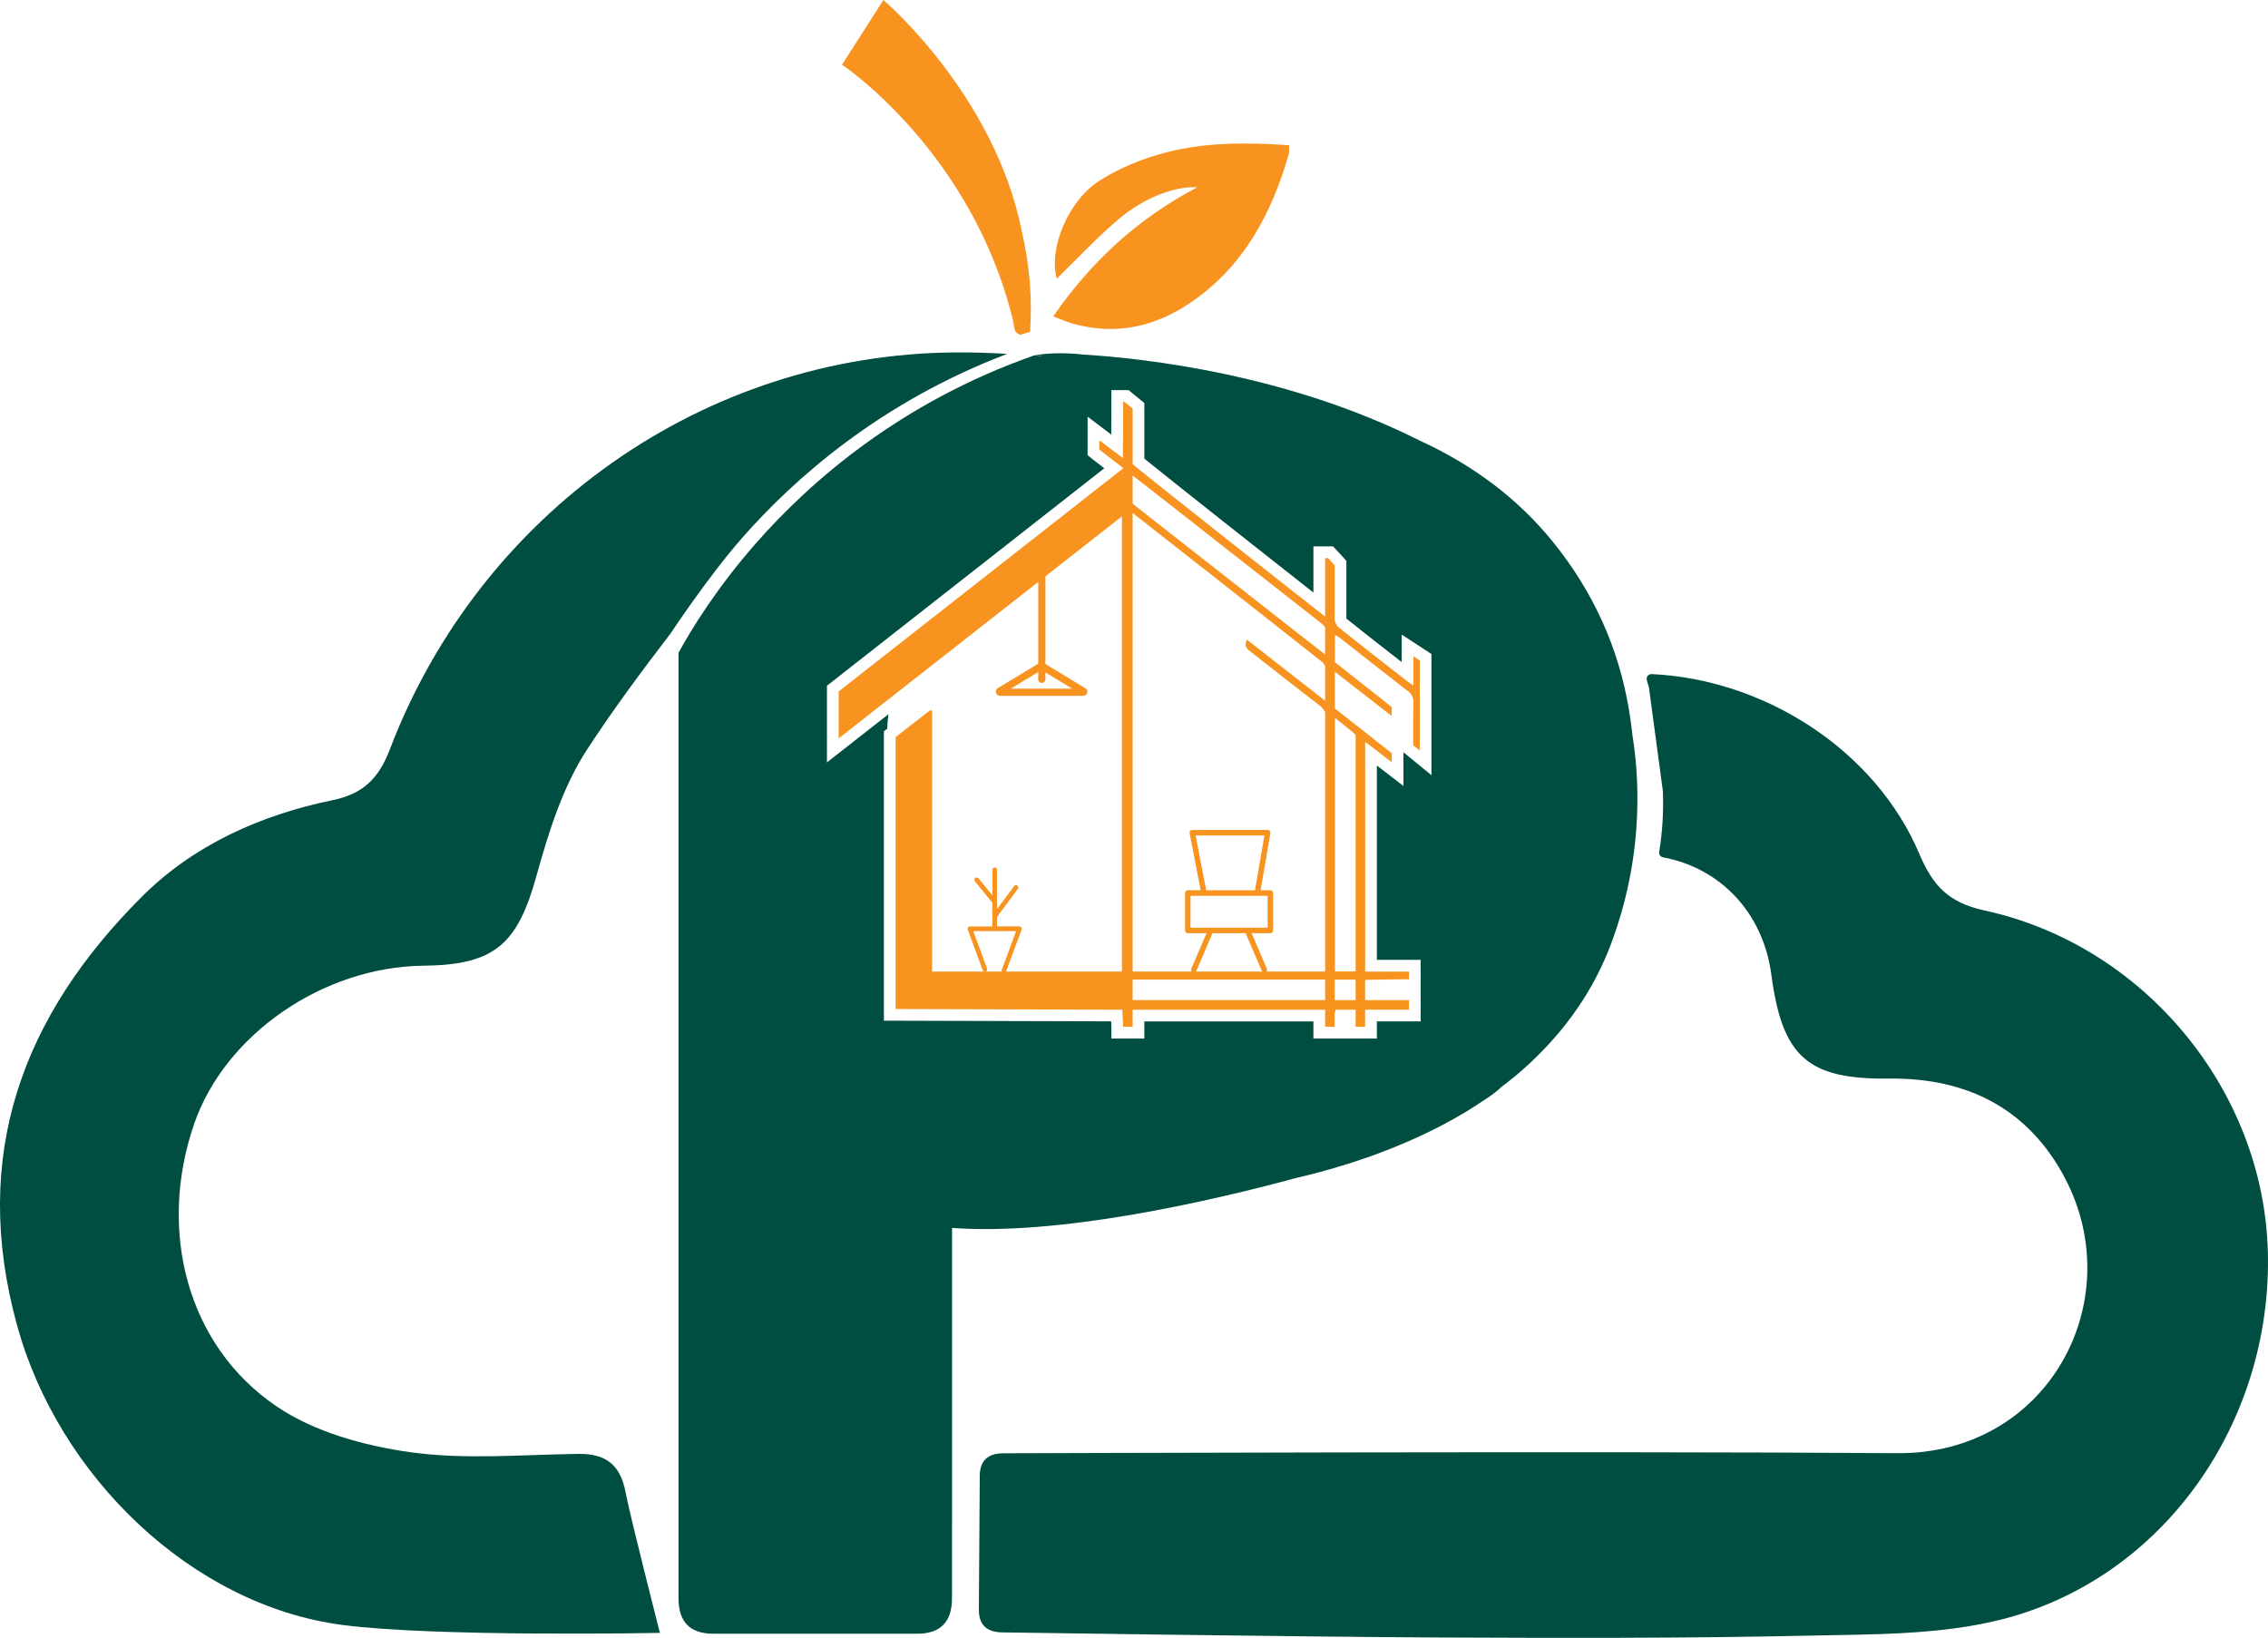
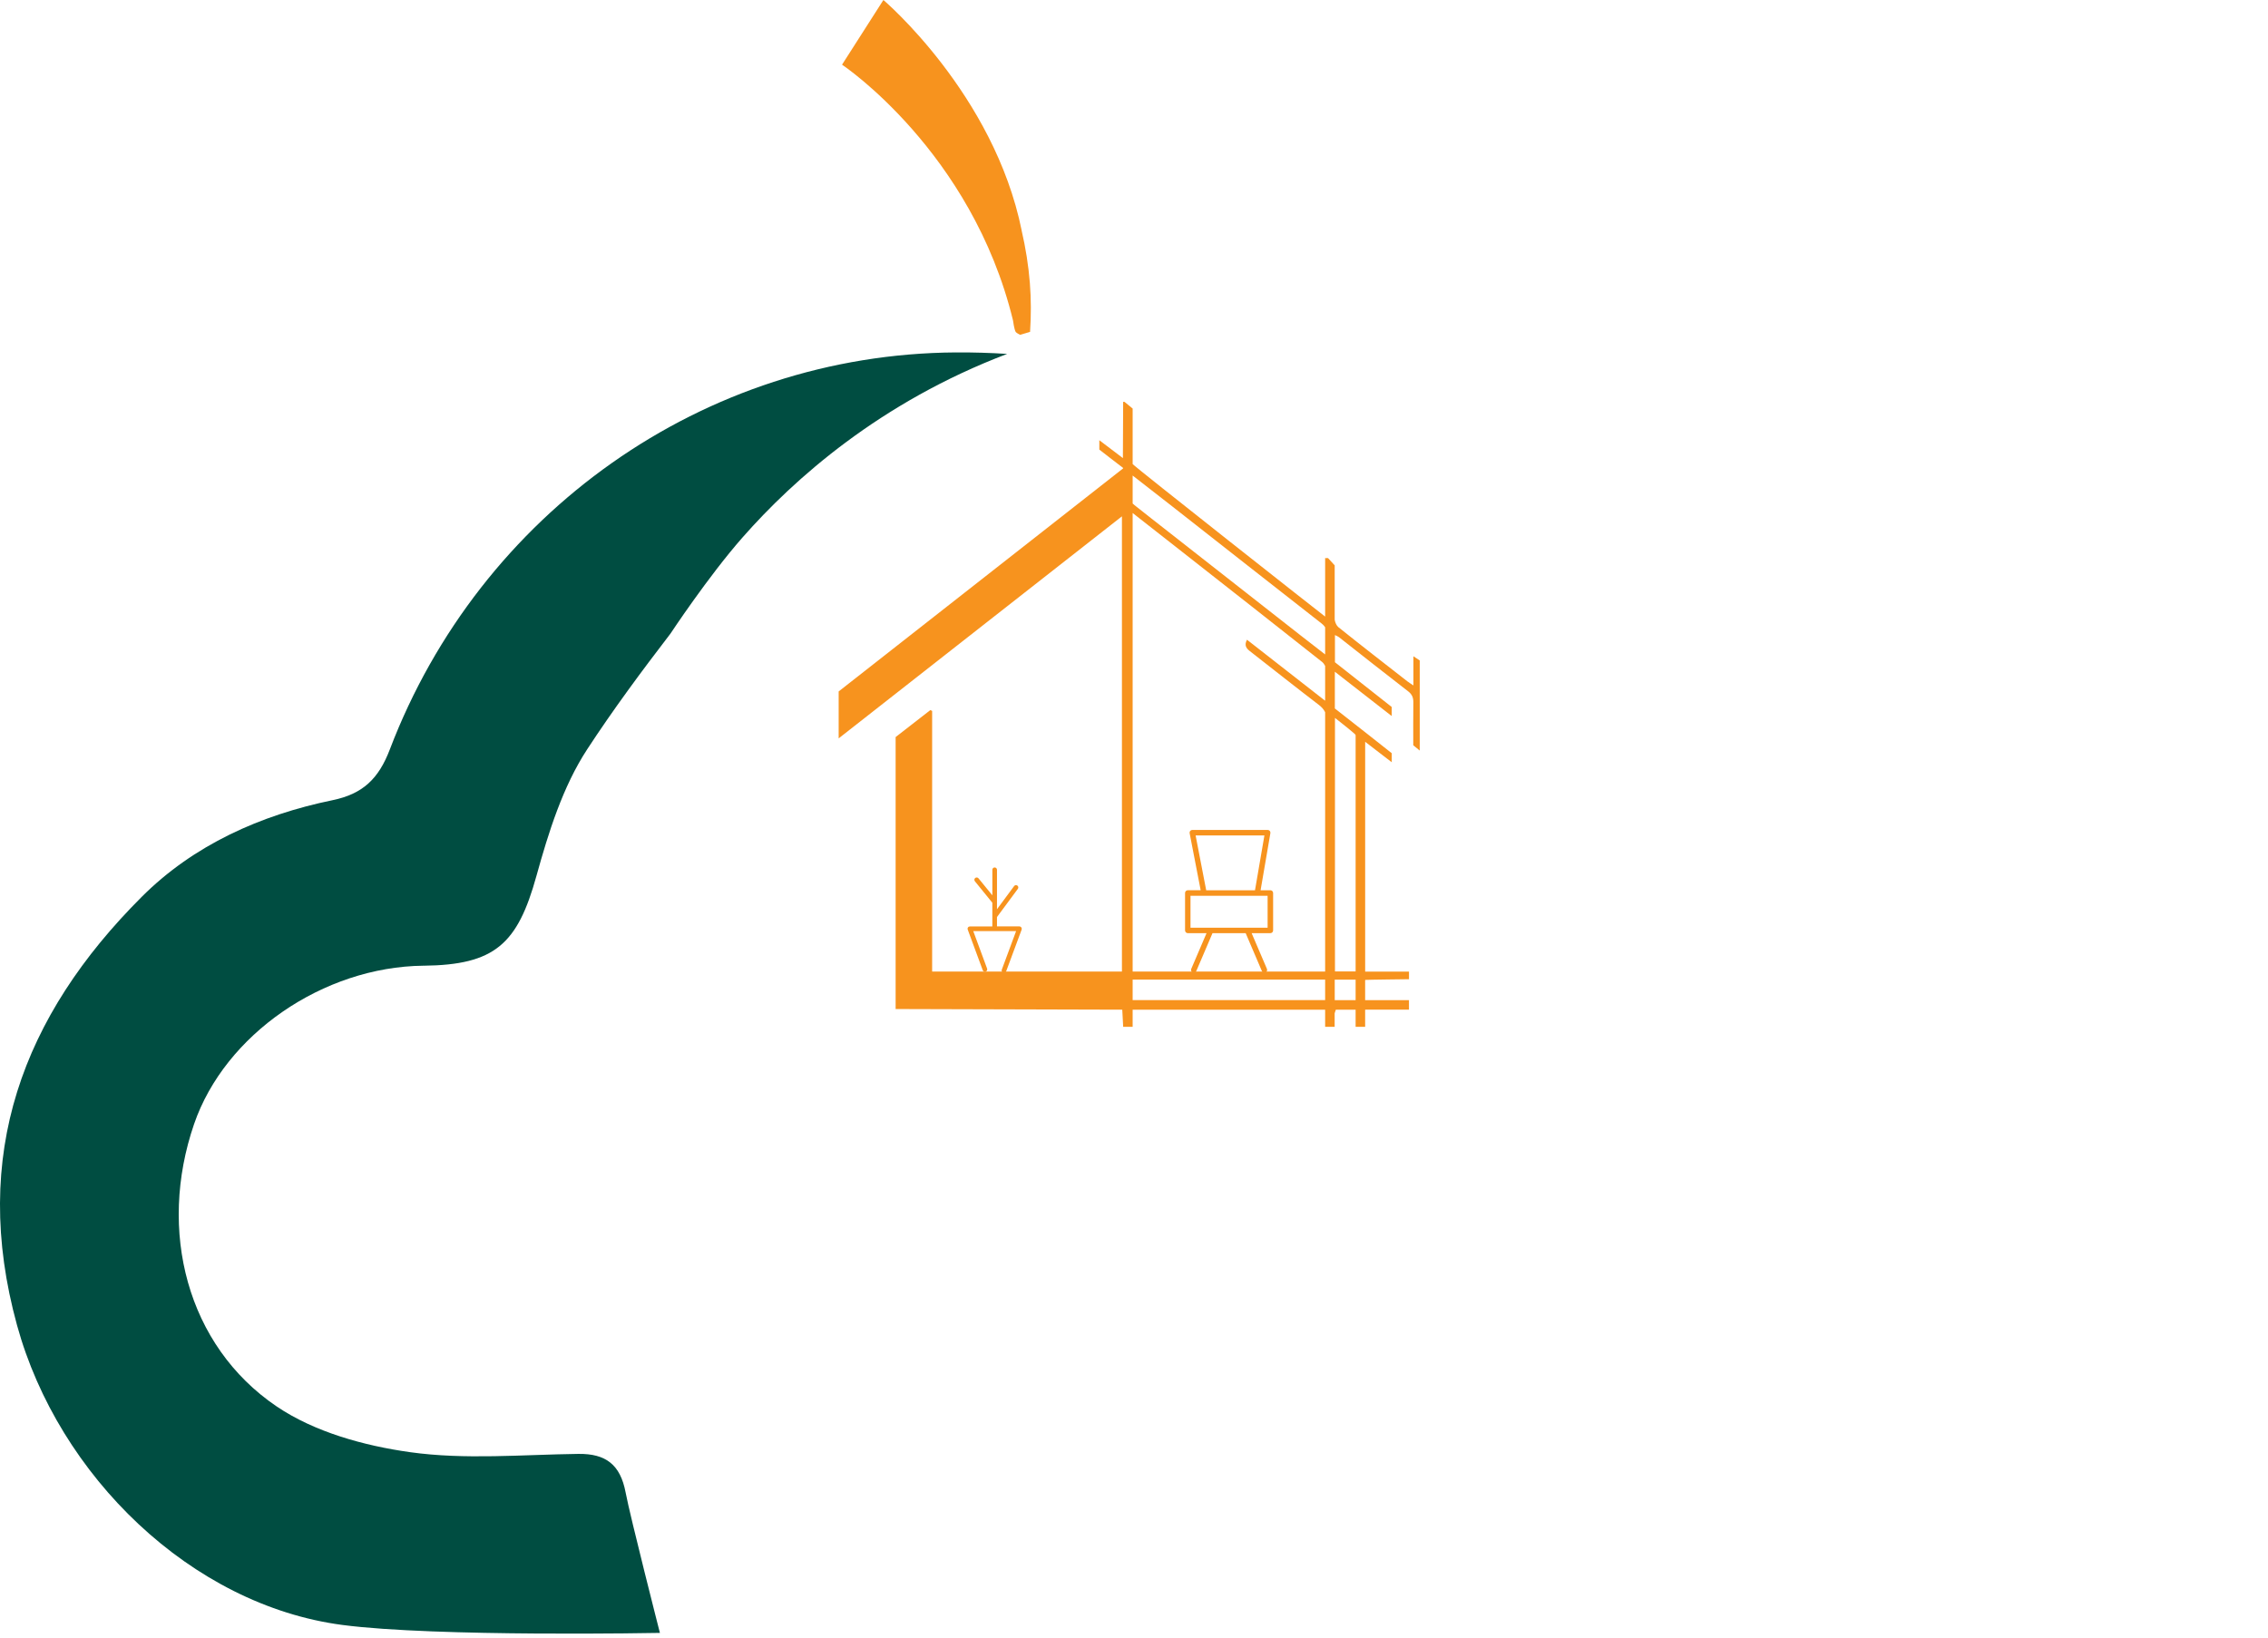
<svg xmlns="http://www.w3.org/2000/svg" id="Layer_1" data-name="Layer 1" viewBox="0 0 872 629.88">
  <defs>
    <style>
			.cls-1 {
				fill: #f7931e;
			}

			.cls-1,
			.cls-2 {
				stroke-width: 0px;
			}

			.cls-2 {
				fill: #004d41;
			}
		</style>
  </defs>
-   <path class="cls-2" d="M162.81,371.39c27.46-.3,36.18-8.31,43.45-34.57,4.65-16.79,10.11-34.27,19.49-48.64,10-15.3,20.9-30.01,32.06-44.55,0,0,14.47-21.92,27.63-36.89,19.83-22.57,53.01-52.11,101.79-70.64-6.52-.41-13.09-.61-19.72-.57-96.95.59-182.97,61.75-217.63,152.68-4.31,11.3-10.4,17.12-22.03,19.52-27.72,5.71-53.41,17.22-73.37,37.18C8.68,390.69-11.46,444.16,6.55,509.66c15.93,57.92,66.99,107.63,125.12,115.26,35.86,4.71,122.05,3.05,122.05,3.05,0,0-11.45-44.81-13.19-54.04-2.02-10.66-7.6-14.93-18.15-14.8-21.6.28-43.52,2.31-64.7-.66-17.7-2.48-36.78-7.75-51.32-17.6-34.49-23.36-45.82-67.62-31.74-108.59,11.83-34.42,49.57-60.48,88.19-60.9Z" />
-   <path class="cls-2" d="M871.93,481.08c-1.73-61.78-47.42-117.59-109.01-130.96-13.58-2.95-19.76-9.4-24.88-21.53-17.02-40.33-59.83-67.39-103.06-69.35-1.25-.06-2.16,1.16-1.8,2.36.26.87.52,1.74.76,2.62.02.09.04.18.06.27,1.77,13.2,3.55,26.4,5.32,39.6,0,.06.01.13.02.19.3,7.99-.18,15.77-1.41,23.34-.16.99.5,1.91,1.48,2.09,21.78,4.05,38.43,21,41.63,45.1,4.22,31.8,14.07,40.36,45.41,39.99,29.8-.35,53.49,11.56,67.55,38.4,24.73,47.18-6.51,106.1-64.56,105.66-110.17-.84-343.51.04-343.51.04-6.12-.04-9.19,2.84-9.23,8.66l-.35,51.44c-.04,5.81,2.99,8.74,9.11,8.78,0,0,116.62,1.73,168.19,1.96,47.1.21,94.22.33,141.3-.71,24.98-.55,50.77-.18,74.69-6.25,62.32-15.83,104.14-75.92,102.3-141.71Z" />
+   <path class="cls-2" d="M162.81,371.39c27.46-.3,36.18-8.31,43.45-34.57,4.65-16.79,10.11-34.27,19.49-48.64,10-15.3,20.9-30.01,32.06-44.55,0,0,14.47-21.92,27.63-36.89,19.83-22.57,53.01-52.11,101.79-70.64-6.52-.41-13.09-.61-19.72-.57-96.95.59-182.97,61.75-217.63,152.68-4.31,11.3-10.4,17.12-22.03,19.52-27.72,5.71-53.41,17.22-73.37,37.18C8.68,390.69-11.46,444.16,6.55,509.66c15.93,57.92,66.99,107.63,125.12,115.26,35.86,4.71,122.05,3.05,122.05,3.05,0,0-11.45-44.81-13.19-54.04-2.02-10.66-7.6-14.93-18.15-14.8-21.6.28-43.52,2.31-64.7-.66-17.7-2.48-36.78-7.75-51.32-17.6-34.49-23.36-45.82-67.62-31.74-108.59,11.83-34.42,49.57-60.48,88.19-60.9" />
  <path class="cls-1" d="M389.47,123.18c.05.48.5,3.42.96,4.31.07.32.86.83,1.81,1.27,1.27-.38,2.53-.76,3.8-1.13.41-6.25.42-12.53-.08-18.79-.54-6.82-1.63-13.57-3.17-20.22l.03.05C382.17,36.09,339.65,0,339.65,0l-15.9,24.87s49.88,33.27,65.72,98.31Z" />
-   <path class="cls-1" d="M404.96,121.65c2.97,1.14,4.92,2.05,6.97,2.65,16.58,4.86,31.91,1.55,45.87-7.95,20.3-13.81,31.1-34.11,37.71-57.08.26-.89.07-1.92.09-3.43-16.15-1.06-32.02-1.2-47.41,2.82-8.78,2.3-17.61,5.84-25.24,10.69-12.62,8.01-19.77,26.49-16.65,37.82,7.67-7.46,15.18-15.53,23.51-22.66,9.88-8.46,22.07-13.02,30.52-12.48-22.52,11.86-40.46,28.09-55.36,49.61Z" />
-   <path class="cls-2" d="M627.78,283.79c-.39-3.56-.87-7.11-1.45-10.67-3.98-24.08-13.83-45.71-29.37-64.86-6.68-8.23-14.15-15.39-22.3-21.64h.02c-.05-.03-.11-.07-.16-.1-8.89-6.79-18.59-12.49-28.98-17.23-50.56-25.36-105.31-31.46-128.79-32.92-4.63-.52-8.58-.58-11.67-.47-.07,0-.11,0-.11,0h.01c-4.64.19-7.33.77-7.33.77l3.41.06c-.43.04-.85.08-1.28.12-.71-.07-1.42-.11-2.12-.18-51.6,18.07-86.37,48.78-106.79,72-15.49,17.61-25.17,33.54-30,42.4v363.57c0,9.1,4.43,13.64,13.31,13.64h78.53c8.87,0,13.31-4.54,13.31-13.64v-28.73h.03v-113.69c41.1,3.04,98.32-10.02,132.37-19.22,10.52-2.46,19.95-5.28,28.29-8.24.33-.11.51-.17.51-.17v-.02c21.1-7.56,35.28-15.95,42.95-21.21,3.19-2,5.46-3.73,6.94-5.23,3.36-2.51,6.53-5.11,9.52-7.82,15.31-13.87,26.29-29.78,32.94-47.75,6.66-17.96,9.98-36.5,9.98-55.6,0-7.79-.59-15.51-1.75-23.16ZM550.37,298.13l-10.77-8.83v12.97l-10.22-7.87v74.73h16.85v23.66h-16.85v6.6h-24.4v-6.57h-65v6.57h-12.67v-4.76l-.1-1.85-87.37-.25v-111.28l1.29-1c.05-1.9.21-3.77.47-5.59l-23.66,18.55v-29.49l106.63-83.63c-2.08-1.6-4.21-3.24-4.76-3.7l-1.65-1.35v-14.81l9.1,6.9.05-17.09h6.65l1.25,1.05c1.02.85,2.05,1.69,3.09,2.53l1.68,1.35v21.41c8.07,6.6,48.25,38.36,65,51.51v-17.77h7.53l1.33,1.39c.93.97,1.83,1.96,2.7,2.95l1.11,1.27v22.1s.02.06.03.09c7.02,5.63,14.25,11.26,21.24,16.7v-10.59l11.44,7.49v46.61Z" />
  <g>
    <path class="cls-1" d="M543.43,252.36v11.24c-1.14-.76-1.75-1.13-2.31-1.56-8.86-6.92-17.75-13.8-26.52-20.83-.74-.6-1.27-1.8-1.44-2.89v-20.9c-.83-.95-1.68-1.88-2.56-2.79h-1.11v22.49c-.87-.6-73.65-57.92-74.01-58.66v-21.34c-1.05-.85-2.1-1.71-3.14-2.58h-.52v2.26l-.09,19.37c-3.22-2.44-6.07-4.6-9.06-6.87v3.6c.9.74,6.79,5.25,9.14,7.05v.19c-36.84,28.89-73.23,57.44-109.36,85.77v18.05c36.55-28.66,72.63-56.94,108.91-85.39v175.07h-72.97s0-100.24,0-100.24c-.23-.11-.46-.21-.69-.32-4.47,3.47-8.93,6.94-13.35,10.38v104.59l87.14.25c.12,2.29.22,4.2.33,6.22v.37h3.66v-6.57h74.01v6.57h3.66v-5.22c.15-.45.3-.91.45-1.37h7.61v6.59h3.66v-6.55c.06-.02.12-.03.18-.05h16.67v-3.66h-16.82s-.02,0-.03,0v-7.56c.02-.07.03-.15.05-.22.78-.09,16.81-.27,16.81-.27v-2.93h-16.85v-88.38c3.61,2.78,6.91,5.32,10.22,7.87v-3.47c-2.92-2.34-5.87-4.65-8.82-6.97-4.41-3.47-8.83-6.92-13.06-10.24v-14.13c7.48,5.83,14.63,11.4,21.87,17.05v-3.49c-2.97-2.32-17.69-13.94-21.83-17.21v-10.46c.72.38,1.19.54,1.56.83,8.85,6.94,17.65,13.94,26.56,20.8,1.58,1.21,2.05,2.5,2.02,4.34-.07,5.47-.03,10.94-.03,16.42.77.64,1.42,1.17,2.49,2.04v-34.66c-.58-.38-1.22-.8-2.44-1.6ZM435.48,182.88c5.5,4.28,10.46,8.13,15.4,12,19.08,14.97,38.13,29.97,57.24,44.89.59.46,1.04.94,1.37,1.46v10.45c-3.54-2.74-6.54-5.06-9.52-7.39-16.85-13.2-33.69-26.41-50.53-39.61-4.42-3.46-8.85-6.91-13.24-10.41-.23-.18-.49-.4-.72-.63v-10.77ZM435.48,197.29c6.47,5.07,12.68,9.93,18.87,14.8,18,14.13,36.01,28.25,53.95,42.46.47.37.88.93,1.19,1.55v13.28l-.09.04c-9.94-7.77-19.88-15.53-29.96-23.4-1.1,2.09-.33,3.26,1.01,4.31,8.86,6.92,17.67,13.9,26.59,20.73,1.14.87,1.94,1.78,2.45,2.85v99.73h-74.01v-176.35ZM435.48,376.73h74.01v7.89h-74.01v-7.89ZM513.27,276.08c2.72,2.18,5.27,4.12,7.67,6.24.11.1.2.24.27.39v90.87h-7.94v-97.51ZM521.21,376.75v7.88h-8.03v-7.88h8.03Z" />
    <path class="cls-1" d="M488.43,342.38h-3.76l3.77-21.97c.05-.31-.03-.62-.23-.86-.2-.24-.5-.38-.81-.38h-28.98c-.32,0-.61.14-.81.38-.2.24-.28.56-.22.87l4.24,21.94h-4.94c-.58,0-1.06.47-1.06,1.06v14.39c0,.58.47,1.06,1.06,1.06h7.2l-5.88,13.74c-.23.54.02,1.16.56,1.39.14.06.28.09.41.09.41,0,.8-.24.97-.64l6.23-14.57h12.76l6.23,14.57c.17.4.56.64.97.64.14,0,.28-.03.41-.09.54-.23.78-.85.56-1.39l-5.88-13.74h7.2c.58,0,1.06-.47,1.06-1.06v-14.39c0-.58-.47-1.06-1.06-1.06ZM459.69,321.29h26.45l-3.62,21.09h-18.76l-4.07-21.09ZM487.37,356.77h-29.65v-12.28h29.65v12.28Z" />
-     <path class="cls-1" d="M417.26,264.63l-15.31-9.26v-35.01c0-.76-.62-1.38-1.38-1.38s-1.38.62-1.38,1.38v34.87l-15.54,9.4c-.61.37-.9,1.11-.71,1.79.19.69.83,1.17,1.54,1.17h31.97c.71,0,1.35-.48,1.54-1.17.19-.69-.1-1.43-.71-1.79ZM388.65,264.83l10.53-6.37v2.81c0,.76.62,1.38,1.38,1.38s1.38-.62,1.38-1.38v-2.67l10.3,6.23h-23.59Z" />
    <path class="cls-1" d="M392.67,356.65c-.17-.24-.44-.38-.73-.38h-8.62v-3.6l8.03-10.85c.29-.4.21-.96-.19-1.25-.4-.29-.96-.21-1.25.19l-6.59,8.91v-15.18c0-.49-.4-.89-.89-.89s-.89.4-.89.89v9.83l-5.33-6.54c-.31-.38-.87-.44-1.26-.13-.38.31-.44.87-.13,1.26l6.71,8.25v9.12h-8.62c-.29,0-.57.14-.73.38-.17.24-.21.55-.11.82l5.77,15.63c.17.46.68.7,1.15.53.46-.17.7-.69.53-1.15l-5.32-14.42h16.47l-5.5,14.84c-.17.46.06.98.53,1.15.1.04.21.06.31.06.36,0,.7-.22.84-.58l5.95-16.04c.1-.27.06-.58-.1-.82Z" />
  </g>
</svg>